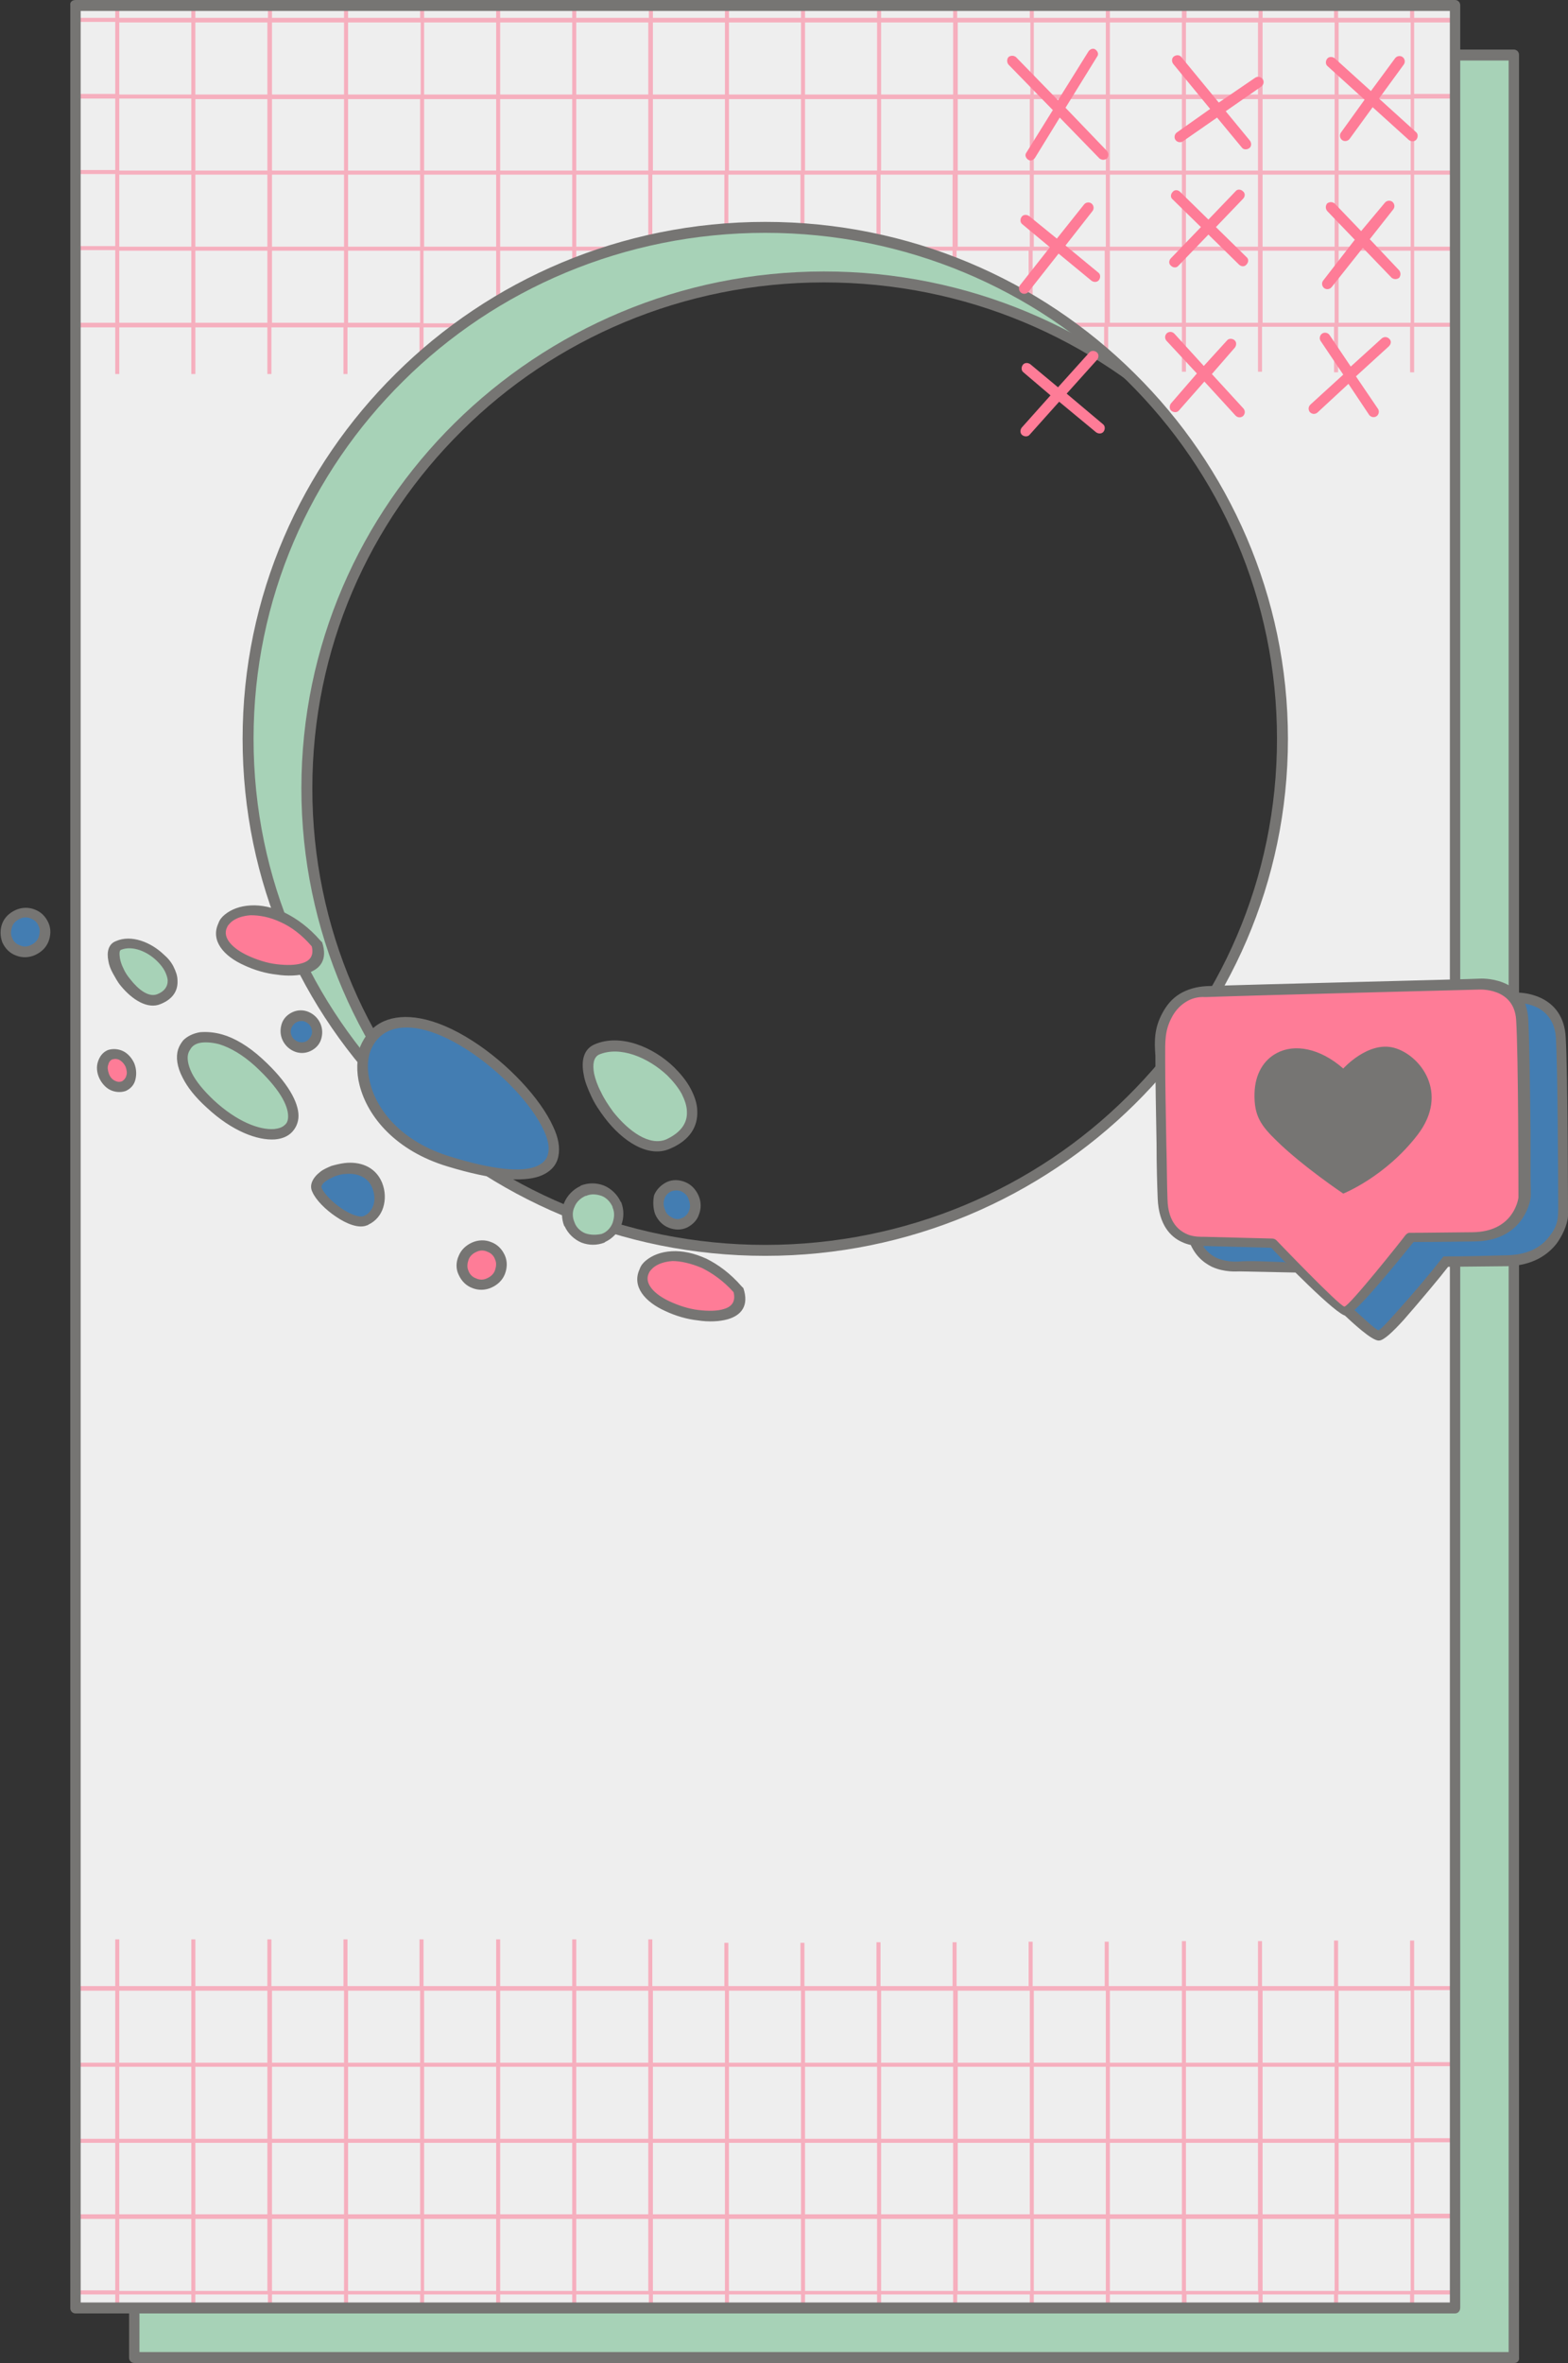
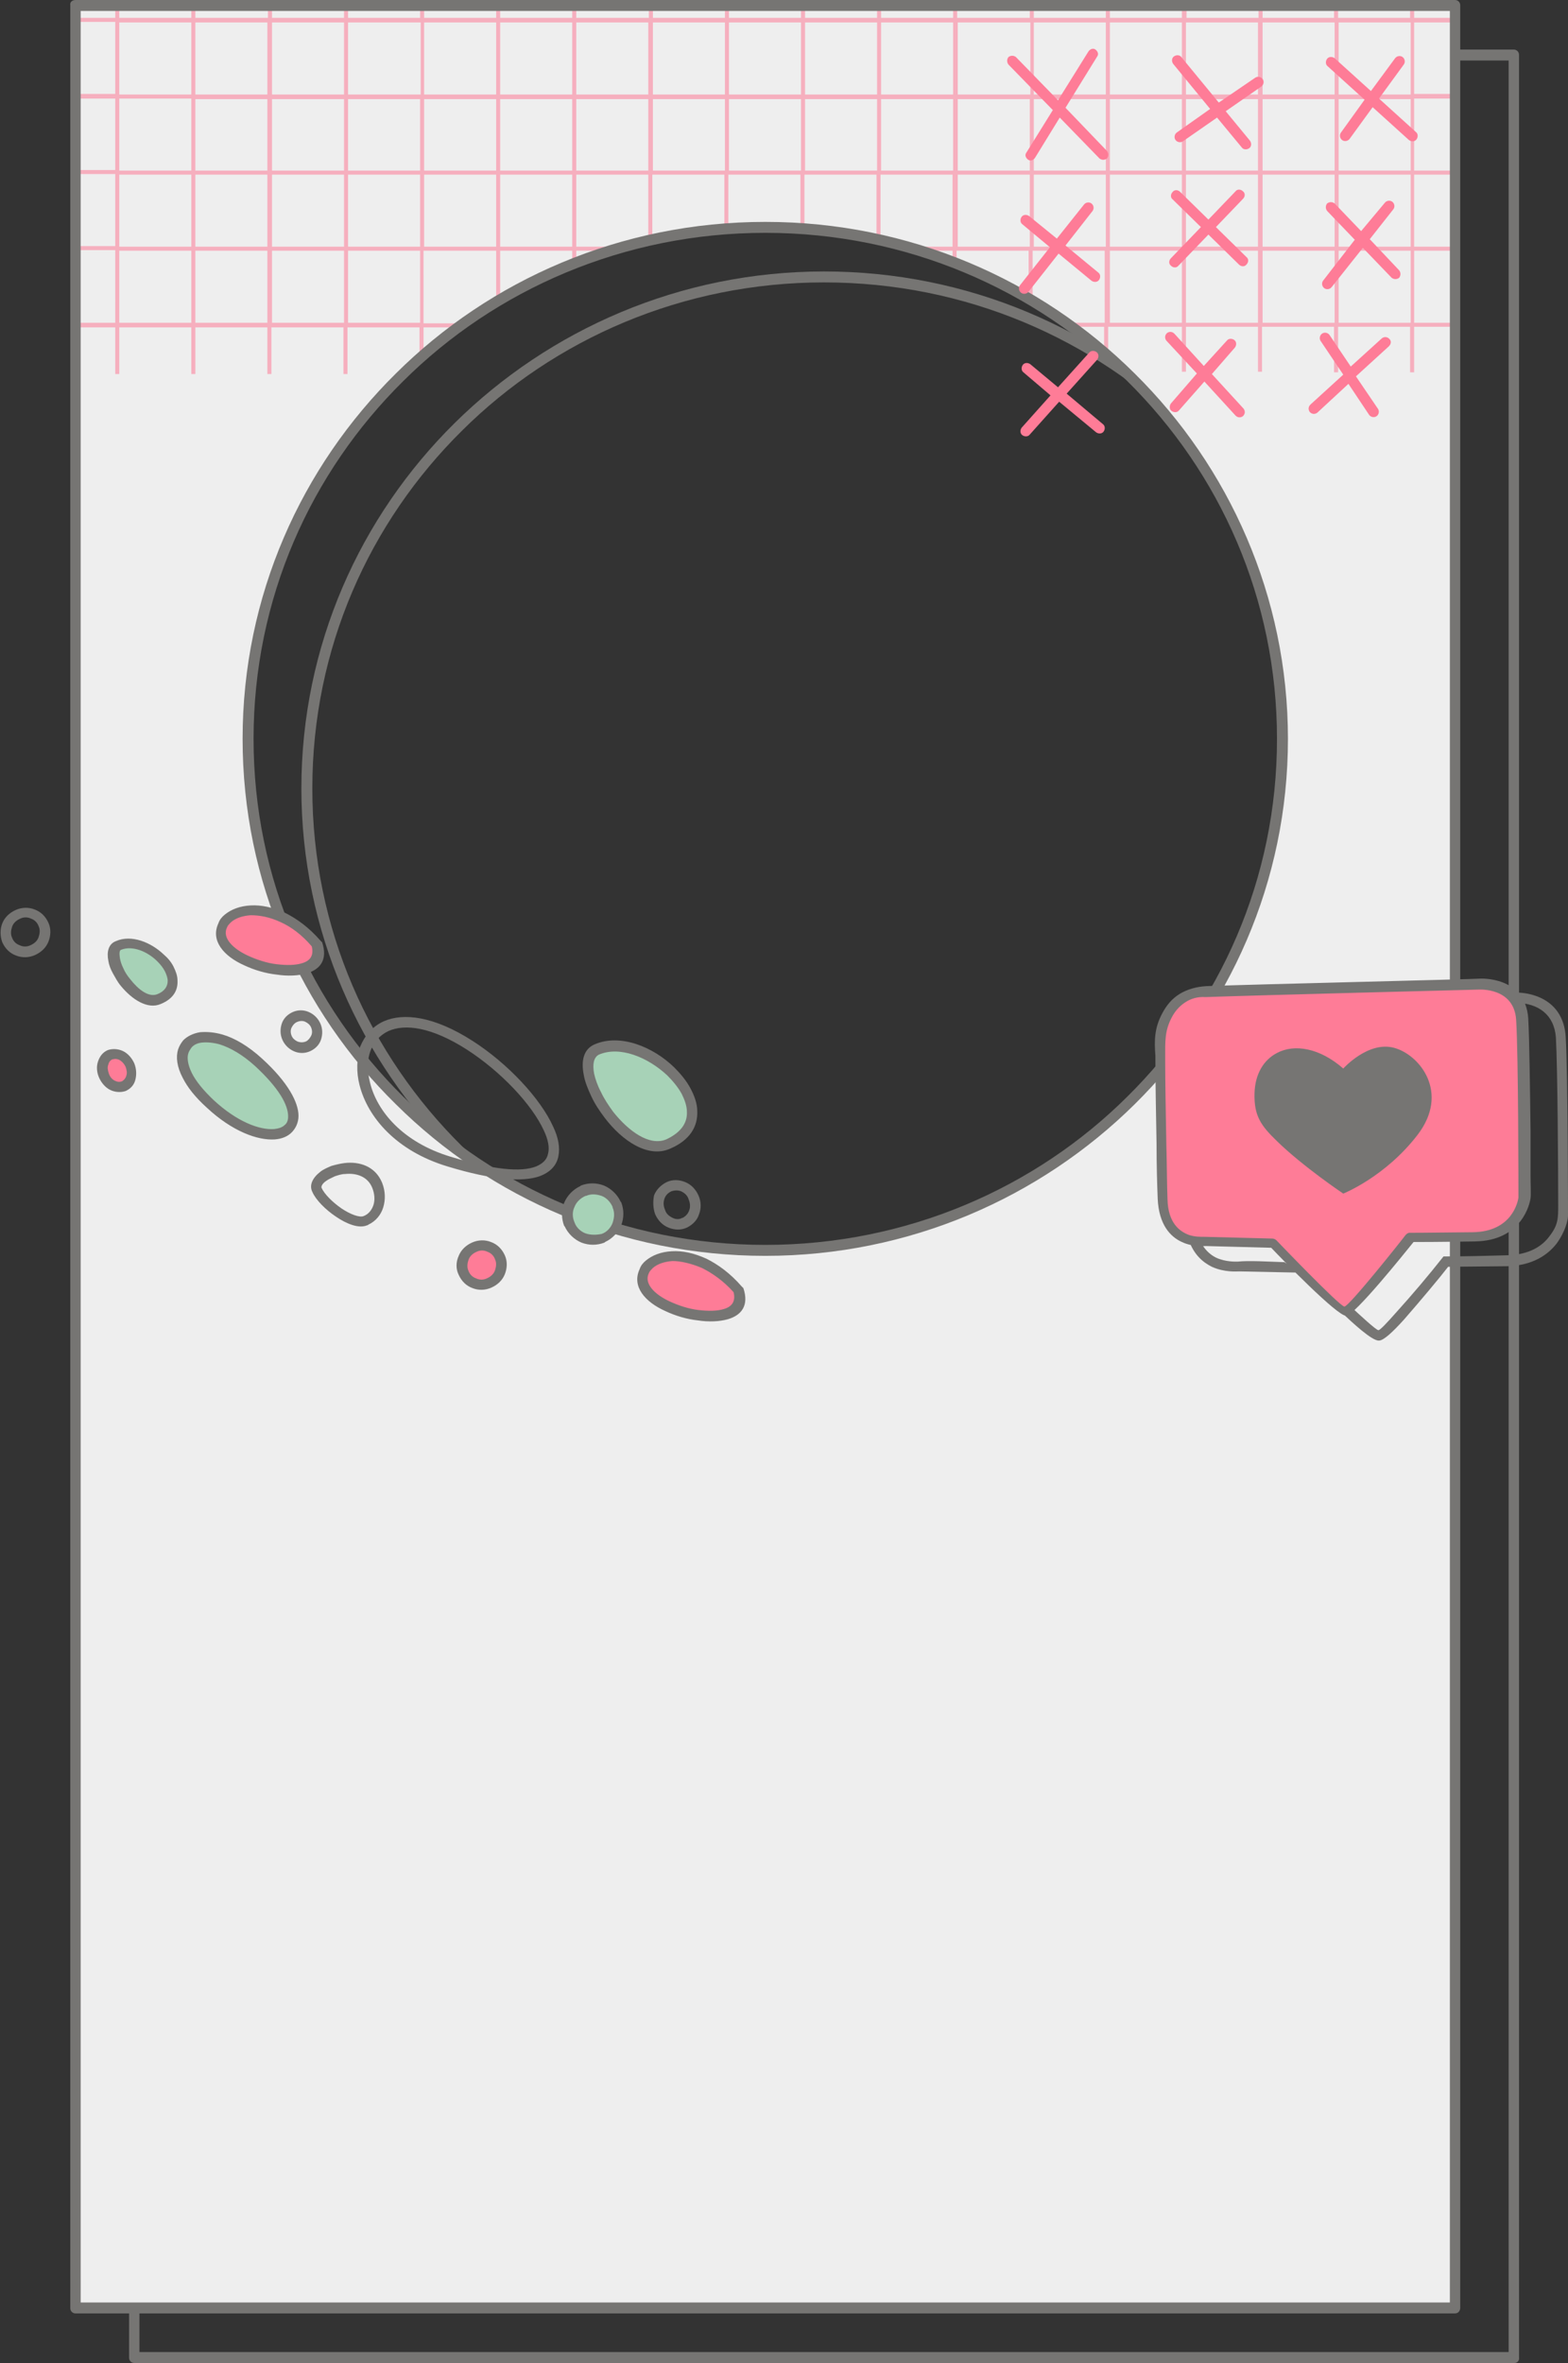
<svg xmlns="http://www.w3.org/2000/svg" fill="#000000" height="410" preserveAspectRatio="xMidYMid meet" version="1" viewBox="-0.1 0.0 272.1 410.0" width="272.1" zoomAndPan="magnify">
  <rect x="-0.1" y="0.0" width="272.1" height="410.0" fill="#333333" stroke="none" />
  <g id="change1_1">
-     <path clip-rule="evenodd" d="M23.2,409.1h239.4V9.5H23.2L23.2,409.1L23.2,409.1z M142.9,48.1c49.6,0,89.8,39.7,89.8,88.7 c0,49-40.2,88.7-89.8,88.7s-89.8-39.7-89.8-88.7C53.1,87.8,93.3,48.1,142.9,48.1L142.9,48.1z" fill="#a7d2b7" fill-rule="evenodd" />
-   </g>
+     </g>
  <g id="change2_1">
    <path d="M24.1,408.1h237.6V10.5H24.1L24.1,408.1L24.1,408.1z M262.7,410H23.2c-0.5,0-0.9-0.4-0.9-0.9V9.5 c0-0.5,0.4-0.9,0.9-0.9h239.4c0.5,0,0.9,0.4,0.9,0.9v399.5C263.6,409.6,263.2,410,262.7,410z M142.9,47.1c25,0,47.7,10,64.1,26.3 c16.4,16.2,26.6,38.6,26.6,63.4c0,24.8-10.2,47.2-26.6,63.4c-16.4,16.2-39.1,26.3-64.1,26.3c-25,0-47.7-10-64.1-26.3 c-16.4-16.2-26.6-38.7-26.6-63.4c0-24.8,10.2-47.2,26.6-63.4C95.2,57.2,117.9,47.1,142.9,47.1z M205.8,74.7 C189.7,58.8,167.5,49,142.9,49c-24.5,0-46.8,9.8-62.8,25.7c-16.1,15.9-26,37.8-26,62.1c0,24.3,9.9,46.2,26,62.1 c16.1,15.9,38.3,25.7,62.8,25.7c24.5,0,46.8-9.8,62.8-25.7c16.1-15.9,26-37.8,26-62.1C231.8,112.6,221.9,90.6,205.8,74.7z" fill="#767573" />
  </g>
  <g id="change3_1">
    <path clip-rule="evenodd" d="M13,400.5h239.4V0.9H13V400.5z M132.7,39.4c49.6,0,89.8,39.7,89.8,88.7s-40.2,88.7-89.8,88.7 c-49.6,0-89.8-39.7-89.8-88.7S83.1,39.4,132.7,39.4z" fill="#eeeeee" fill-rule="evenodd" />
  </g>
  <g id="change4_1">
-     <path d="M13,344.6h6.9v-8.1h0.7v8.1h12.5v-8.1h0.7v8.1h12.5v-8.1h0.7v8.1h12.5v-8.1h0.7v8.1h12.5l0-8.1h0.7v8.1H86v-8.1 h0.7v8.1h12.5v-8.1h0.7v8.1h12.5v-8.1h0.7v8.1h12.5v-7.5l0.7,0v7.5h12.5v-7.5l0.7,0v7.5h12.5v-7.6l0.7,0v7.6h12.5V337l0.7,0v7.6 h12.5l0-7.7l0.7,0v7.7h12.5v-7.7l0.7,0v7.7H205v-7.8l0.7,0v7.8h12.5v-7.8l0.7,0v7.8h12.5v-7.9l0.7,0v7.9h12.5v-7.9l0.7,0v7.9h7v0.7 h-7v12.5h7v0.7h-7v12.5h7v0.7h-7v12.4l7,0v0.8h-7v12.5h7v0.7h-7v2.2h-0.7v-2.2h-12.5v2.2h-0.7v-2.2H219v2.2h-0.7v-2.2h-12.5v2.2H205 v-2.2h-12.5v2.2h-0.7v-2.2h-12.5v2.2h-0.7l0-2.2h-12.6v2.2h-0.7v-2.2h-12.5v2.2h-0.7v-2.2h-12.5v2.2h-0.7v-2.2h-12.5v2.2h-0.7v-2.2 h-12.5v2.2h-0.7v-2.2H99.9v2.2h-0.7v-2.2H86.7v2.2H86v-2.2H73.5v2.2h-0.7l0-2.2H60.3v2.2h-0.7v-2.2H47.1v2.2h-0.7v-2.2H33.8v2.2 h-0.7v-2.2H20.6v2.2h-0.7v-2.2H13v-0.7h6.9V385H13v-0.8l6.9,0v-12.4H13v-0.7h6.9v-12.5H13v-0.7h6.9v-12.5H13L13,344.6L13,344.6z M33.8,345.4v12.5h12.5v-12.5H33.8z M60.3,345.4v12.5h12.5l0-12.5H60.3z M86.7,345.4v12.5h12.5v-12.5H86.7z M113.2,345.4v12.5h12.5 v-12.5H113.2z M139.6,345.4v12.5h12.5v-12.5H139.6z M166.1,345.4v12.5h12.5l0-12.5H166.1z M192.5,345.4v12.5H205v-12.5H192.5z M219,345.4v12.5h12.5v-12.5H219z M244.7,345.4h-12.5v12.5h12.5V345.4z M218.2,345.4h-12.5v12.5h12.5V345.4z M191.8,345.4h-12.5 v12.5h12.5V345.4z M165.3,345.4h-12.5v12.5h12.5V345.4z M138.9,345.4h-12.5v12.5h12.5V345.4z M112.4,345.4H99.9v12.5h12.5V345.4z M86,345.4H73.5v12.5H86V345.4z M59.5,345.4H47.1v12.5h12.5V345.4z M33.1,345.4H20.6v12.5h12.5V345.4z M33.8,358.6v12.5h12.5v-12.5 H33.8z M33.8,371.8v12.4l12.5,0v-12.4L33.8,371.8L33.8,371.8z M60.3,358.6v12.5h12.5l0-12.5H60.3z M60.3,371.8v12.4l12.5,0l0-12.4 H60.3L60.3,371.8z M86.7,358.6v12.5h12.5v-12.5H86.7z M86.7,371.8v12.4l12.5,0v-12.4H86.7z M113.2,358.6v12.5h12.5v-12.5H113.2z M113.2,371.8v12.4l12.5,0v-12.4H113.2z M139.6,358.6v12.5h12.5v-12.5H139.6z M139.6,371.8v12.4l12.5,0v-12.4H139.6z M166.1,358.6 v12.5h12.5l0-12.5H166.1L166.1,358.6z M166.1,371.8v12.4l12.5,0l0-12.4H166.1L166.1,371.8z M192.5,358.6v12.5H205v-12.5H192.5z M192.5,371.8v12.4l12.5,0v-12.4H192.5z M219,358.6v12.5h12.5v-12.5H219z M219,371.8v12.4l12.5,0v-12.4L219,371.8L219,371.8z M244.7,371.8h-12.5v12.4l12.5,0V371.8z M218.2,371.8h-12.5v12.4l12.5,0V371.8z M191.8,371.8h-12.5v12.4l12.5,0V371.8z M165.3,371.8 h-12.5v12.4l12.5,0V371.8z M138.9,371.8h-12.5v12.4h12.5V371.8z M112.4,371.8H99.9v12.4l12.5,0V371.8z M86,371.8H73.5v12.4l12.5,0 V371.8z M59.5,371.8H47.1v12.4l12.5,0V371.8z M33.1,371.8H20.6v12.4l12.5,0V371.8z M20.6,371.1h12.5v-12.5H20.6V371.1z M47.1,371.1 h12.5v-12.5H47.1V371.1z M73.5,371.1H86v-12.5H73.5V371.1z M99.9,371.1h12.5v-12.5H99.9V371.1z M126.4,371.1h12.5v-12.5h-12.5V371.1 z M152.8,371.1h12.5v-12.5h-12.5V371.1z M179.3,371.1h12.5v-12.5h-12.5V371.1z M205.7,371.1h12.5v-12.5h-12.5V371.1z M232.2,371.1 h12.5v-12.5h-12.5V371.1z M33.8,385v12.5h12.5V385H33.8z M60.3,385v12.5h12.6l0-12.5H60.3z M86.7,385v12.5h12.5V385H86.7z M113.2,385v12.5h12.5V385H113.2z M139.6,385v12.5h12.5V385H139.6z M166.1,385v12.5h12.6l0-12.5H166.1z M192.5,385v12.5H205V385 H192.5z M219,385v12.5h12.5V385H219z M20.6,397.5h12.5V385H20.6V397.5z M47.1,397.5h12.5V385H47.1V397.5z M73.5,397.5H86V385H73.5 V397.5z M99.9,397.5h12.5V385H99.9V397.5z M126.4,397.5h12.5V385h-12.5V397.5z M152.8,397.5h12.5V385h-12.5L152.8,397.5L152.8,397.5 z M179.3,397.5h12.5V385h-12.5V397.5z M205.7,397.5h12.5V385h-12.5V397.5z M232.2,397.5h12.5V385h-12.5V397.5z" fill="#fe7c97" fill-opacity="0.549" />
-   </g>
+     </g>
  <g id="change4_2">
    <path d="M13,56.8h6.9v8.1h0.7v-8.1h12.5v8.1h0.7v-8.1h12.5v8.1h0.7v-8.1h12.5v8.1h0.7v-8.1h12.5l0,5.3 c0.2-0.2,0.5-0.4,0.7-0.6v-4.7h5.9c0.3-0.2,0.7-0.5,1-0.7h-6.9V43.5H86v8.8c0.2-0.1,0.5-0.3,0.7-0.4v-8.4h12.5v2.3 c0.2-0.1,0.5-0.2,0.7-0.3v-2h5.7c0.8-0.3,1.7-0.5,2.5-0.7h-8.2V30.3h12.5v11.4c0.2-0.1,0.5-0.1,0.7-0.2V30.3h12.5v9.4 c0.2,0,0.5,0,0.7,0v-9.4h12.5v9.4c0.2,0,0.5,0,0.7,0v-9.4h12.5v11.2c0.2,0.1,0.5,0.1,0.7,0.2V30.3h12.5v12.5h-8.2 c0.8,0.2,1.7,0.5,2.5,0.7h5.7v2c0.2,0.1,0.5,0.2,0.7,0.3v-2.3h12.5l0,8.4c0.2,0.1,0.5,0.3,0.7,0.4v-8.8h12.5V56h-6.9 c0.3,0.2,0.7,0.5,1,0.7h5.8v4.6c0.2,0.2,0.5,0.4,0.7,0.7v-5.3H205v7.8l0.7,0v-7.8h12.5v7.8l0.7,0v-7.8h12.5v7.9l0.7,0v-7.9h12.5v7.9 l0.7,0v-7.9h7V56h-7V43.5h7v-0.7h-7V30.3h7v-0.7h-7V17.1l7,0v-0.8h-7V3.9h7V3.1h-7V0.9h-0.7v2.2h-12.5V0.9h-0.7v2.2H219V0.9h-0.7 v2.2h-12.5V0.9H205v2.2h-12.5V0.9h-0.7v2.2h-12.5V0.9h-0.7l0,2.2h-12.6V0.9h-0.7v2.2h-12.5V0.9h-0.7v2.2h-12.5V0.9h-0.7v2.2h-12.5 V0.9h-0.7v2.2h-12.5V0.9h-0.7v2.2H99.9V0.9h-0.7v2.2H86.7V0.9H86v2.2H73.5V0.9h-0.7l0,2.2H60.3V0.9h-0.7v2.2H47.1V0.9h-0.7v2.2H33.8 V0.9h-0.7v2.2H20.6V0.9h-0.7v2.2H13v0.7h6.9v12.5H13v0.8l6.9,0v12.4H13v0.7h6.9v12.5H13v0.7h6.9V56H13L13,56.8L13,56.8z M33.8,56 V43.5h12.5V56H33.8z M60.3,56V43.5h12.5l0,12.5H60.3z M192.5,56V43.5H205V56H192.5z M219,56V43.5h12.5V56H219z M244.7,56h-12.5V43.5 h12.5V56z M218.2,56h-12.5V43.5h12.5V56z M59.5,56H47.1V43.5h12.5V56z M33.1,56H20.6V43.5h12.5V56z M33.8,42.8V30.3h12.5v12.5H33.8z M33.8,29.6V17.2l12.5,0v12.4H33.8z M60.3,42.8V30.3h12.5l0,12.5H60.3z M60.3,29.6V17.2l12.5,0l0,12.4H60.3L60.3,29.6z M86.7,42.8 V30.3h12.5v12.5H86.7z M86.7,29.6V17.2l12.5,0v12.4H86.7z M113.2,29.6V17.2l12.5,0v12.4H113.2z M139.6,29.6V17.2l12.5,0v12.4H139.6z M166.1,42.8V30.3h12.5l0,12.5H166.1L166.1,42.8z M166.1,29.6V17.2l12.5,0l0,12.4H166.1L166.1,29.6z M192.5,42.8V30.3H205v12.5 H192.5z M192.5,29.6V17.2l12.5,0v12.4H192.5z M219,42.8V30.3h12.5v12.5H219z M219,29.6V17.2l12.5,0v12.4H219z M244.7,29.6h-12.5 V17.2l12.5,0V29.6z M218.2,29.6h-12.5V17.2l12.5,0V29.6z M191.8,29.6h-12.5V17.2l12.5,0V29.6z M165.3,29.6h-12.5V17.2l12.5,0V29.6z M138.9,29.6h-12.5V17.2h12.5V29.6z M112.4,29.6H99.9V17.2l12.5,0V29.6z M86,29.6H73.5V17.2l12.5,0V29.6z M59.5,29.6H47.1V17.2 l12.5,0V29.6z M33.1,29.6H20.6V17.1l12.5,0V29.6z M20.6,30.3h12.5v12.5H20.6V30.3z M47.1,30.3h12.5v12.5H47.1V30.3z M73.5,30.3H86 v12.5H73.5V30.3z M179.3,30.3h12.5v12.5h-12.5V30.3z M205.7,30.3h12.5v12.5h-12.5V30.3z M232.2,30.3h12.5v12.5h-12.5V30.3z M33.8,16.3V3.9h12.5v12.5H33.8z M60.3,16.3V3.9h12.6l0,12.5H60.3z M86.7,16.3V3.9h12.5v12.5H86.7z M113.2,16.3V3.9h12.5v12.5H113.2 z M139.6,16.3V3.9h12.5v12.5H139.6z M166.1,16.3V3.9h12.6l0,12.5H166.1z M192.5,16.3V3.9H205v12.5H192.5z M219,16.3V3.9h12.5v12.5 H219z M20.6,3.9h12.5v12.5H20.6V3.9z M47.1,3.9h12.5v12.5H47.1V3.9z M73.5,3.9H86v12.5H73.5V3.9z M99.9,3.9h12.5v12.5H99.9V3.9z M126.4,3.9h12.5v12.5h-12.5V3.9z M152.8,3.9h12.5v12.5h-12.5L152.8,3.9L152.8,3.9z M179.3,3.9h12.5v12.5h-12.5V3.9z M205.7,3.9 h12.5v12.5h-12.5V3.9z M232.2,3.9h12.5v12.5h-12.5V3.9z" fill="#fe7c97" fill-opacity="0.549" />
  </g>
  <g id="change2_2">
    <path d="M13.9,399.5h237.6V1.9H13.9V399.5z M252.4,401.4H13c-0.5,0-0.9-0.4-0.9-0.9V0.9C12,0.4,12.4,0,13,0h239.4 c0.5,0,0.9,0.4,0.9,0.9v399.5C253.3,401,252.9,401.4,252.4,401.4z M132.7,38.5c25,0,47.7,10,64.1,26.3 c16.4,16.2,26.6,38.7,26.6,63.4c0,24.8-10.2,47.2-26.6,63.4c-16.4,16.2-39.1,26.3-64.1,26.3s-47.7-10-64.1-26.3 C52.1,175.4,42,153,42,128.2c0-24.8,10.2-47.2,26.6-63.4C84.9,48.6,107.6,38.5,132.7,38.5z M195.5,66.1 c-16.1-15.9-38.3-25.7-62.8-25.7c-24.5,0-46.8,9.8-62.8,25.7c-16.1,15.9-26,37.8-26,62.1c0,24.3,9.9,46.2,26,62.1 c16.1,15.9,38.3,25.7,62.8,25.7c24.5,0,46.8-9.8,62.8-25.7c16.1-15.9,26-37.8,26-62.1C221.5,103.9,211.6,82,195.5,66.1z" fill="#767573" />
  </g>
  <g id="change4_3">
    <path d="M174.9,11.2c-0.3-0.4-0.3-0.9,0-1.3c0.4-0.3,0.9-0.3,1.3,0l7.3,7.5l5.3-8.5c0.3-0.4,0.8-0.6,1.2-0.3 c0.4,0.3,0.6,0.8,0.3,1.2l-5.5,8.9l7.2,7.5c0.3,0.4,0.3,0.9,0,1.3c-0.4,0.3-0.9,0.3-1.3,0l-6.9-7.1l-4.3,7c-0.3,0.4-0.8,0.6-1.2,0.3 c-0.4-0.3-0.6-0.8-0.3-1.2l4.6-7.4L174.9,11.2L174.9,11.2z M239.7,58.7c0.4-0.3,0.9-0.3,1.3,0.1s0.3,0.9-0.1,1.3l-5.7,5.2l3.8,5.6 c0.3,0.4,0.2,1-0.2,1.3c-0.4,0.3-1,0.2-1.3-0.2l-3.6-5.4l-5.4,5c-0.4,0.3-0.9,0.3-1.3-0.1c-0.3-0.4-0.3-0.9,0.1-1.3l5.7-5.2 l-3.9-5.8c-0.3-0.4-0.2-1,0.2-1.3c0.4-0.3,1-0.2,1.3,0.2l3.7,5.5L239.7,58.7L239.7,58.7z M212.8,59.1c0.3-0.4,0.9-0.4,1.3-0.1 c0.4,0.3,0.4,0.9,0.1,1.3l-4,4.6l5.5,6c0.3,0.4,0.3,0.9-0.1,1.3c-0.4,0.3-0.9,0.3-1.3-0.1l-5.4-5.9l-4.4,5c-0.3,0.4-0.9,0.4-1.3,0.1 s-0.4-0.9-0.1-1.3l4.5-5.2l-5.3-5.7c-0.3-0.4-0.3-0.9,0.1-1.3c0.4-0.3,0.9-0.3,1.3,0.1l5.1,5.6L212.8,59.1L212.8,59.1z M188.9,61.2 c0.3-0.4,0.9-0.4,1.3-0.1c0.4,0.3,0.4,0.9,0.1,1.3l-5.3,5.9l6.3,5.3c0.4,0.3,0.4,0.9,0.1,1.3c-0.3,0.4-0.9,0.4-1.3,0.1l-6.4-5.3 l-5.1,5.7c-0.3,0.4-0.9,0.4-1.3,0.1c-0.4-0.3-0.4-0.9-0.1-1.3l5-5.6l-4.7-4c-0.4-0.3-0.4-0.9-0.1-1.3c0.3-0.4,0.9-0.4,1.3-0.1l4.8,4 L188.9,61.2z M240.2,35.2c0.3-0.4,0.9-0.5,1.3-0.2c0.4,0.3,0.5,0.9,0.2,1.3l-4.1,5.2l5.1,5.4c0.3,0.4,0.3,0.9,0,1.3 c-0.4,0.3-0.9,0.3-1.3,0l-5-5.2l-5.4,6.8c-0.3,0.4-0.9,0.5-1.3,0.2c-0.4-0.3-0.5-0.9-0.2-1.3l5.5-7.1l-4.8-5c-0.3-0.4-0.3-0.9,0-1.3 c0.4-0.3,0.9-0.3,1.3,0l4.6,4.8L240.2,35.2L240.2,35.2z M214.3,33.2c0.3-0.4,0.9-0.4,1.3,0c0.4,0.3,0.4,0.9,0,1.3l-4.7,4.9l5.3,5.2 c0.4,0.3,0.4,0.9,0,1.3c-0.3,0.4-0.9,0.4-1.3,0l-5.3-5.2l-5.2,5.4c-0.3,0.4-0.9,0.4-1.3,0c-0.4-0.3-0.4-0.9,0-1.3l5.2-5.4l-4.9-4.8 c-0.4-0.3-0.4-0.9,0-1.3c0.3-0.4,0.9-0.4,1.3,0l4.9,4.8L214.3,33.2L214.3,33.2z M188,35.5c0.3-0.4,0.9-0.5,1.3-0.2 c0.4,0.3,0.5,0.9,0.2,1.3l-4.7,6l5.7,4.7c0.4,0.3,0.4,0.9,0.1,1.3c-0.3,0.4-0.9,0.4-1.3,0.1l-5.7-4.7l-5.2,6.6 c-0.3,0.4-0.9,0.5-1.3,0.2s-0.5-0.9-0.2-1.3l5.2-6.6l-4.8-4c-0.4-0.3-0.4-0.9-0.1-1.3c0.3-0.4,0.9-0.4,1.3-0.1l4.8,3.9L188,35.5 L188,35.5z M242,10.1c0.3-0.4,0.9-0.5,1.3-0.2c0.4,0.3,0.5,0.9,0.2,1.3l-4.3,5.9l6.4,5.8c0.4,0.3,0.4,0.9,0.1,1.3 c-0.3,0.4-0.9,0.4-1.3,0.1l-6.3-5.7l-4,5.5c-0.3,0.4-0.9,0.5-1.3,0.2c-0.4-0.3-0.5-0.9-0.2-1.3l4.1-5.7l-6.4-5.8 c-0.4-0.3-0.4-0.9-0.1-1.3c0.3-0.4,0.9-0.4,1.3-0.1l6.3,5.7L242,10.1L242,10.1z M217.7,13.5c0.4-0.3,1-0.2,1.3,0.2 c0.3,0.4,0.2,1-0.2,1.3l-6.2,4.3l4.2,5.1c0.3,0.4,0.3,1-0.1,1.3c-0.4,0.3-1,0.3-1.3-0.1l-4.3-5.2l-5.9,4.1c-0.4,0.3-1,0.2-1.3-0.2 c-0.3-0.4-0.2-1,0.2-1.3l5.8-4.1l-6.4-7.8c-0.3-0.4-0.3-1,0.1-1.3c0.4-0.3,1-0.3,1.3,0.1l6.5,7.9L217.7,13.5L217.7,13.5z" fill="#fe7c97" />
  </g>
  <g id="change1_2">
    <path clip-rule="evenodd" d="M44.8,184.3c-6.1-5.6-12.1-5.4-13.1-1.9c-0.6,2.1,0.6,5.3,4.7,9.2C47.1,201.5,57.8,196.4,44.8,184.3z M115.8,198.5c11.5-4.9-3.4-20.2-12.4-16.4C98,184.4,108.5,201.6,115.8,198.5z M27.5,173.4c6.5-2.8-1.9-11.5-7-9.3 C17.3,165.4,23.3,175.2,27.5,173.4z M98.7,212.4c1,2.3,3.6,3.3,5.9,2.4c2.3-1,3.3-3.6,2.4-5.9c-1-2.3-3.6-3.3-5.9-2.4 C98.8,207.5,97.8,210.2,98.7,212.4L98.7,212.4z" fill="#a7d2b7" fill-rule="evenodd" />
  </g>
  <g id="change5_1">
-     <path clip-rule="evenodd" d="M207.3,179c0.7-1.3,1.6-2.5,3.1-3.4c1.2-0.7,2.7-1.2,4.6-1.3c8-0.3,46.3-1.2,47.4-1.3c0,0,7.9-0.5,8.4,6.9 c0.4,6.5,0.4,30.9,0.4,31c0,0.1,0,0.1,0,0.2c-0.1,0.8-1.4,7.4-9.7,7.5c-6.4,0.1-9.6,0.1-10.6,0.1c-1.7,2.1-10.2,12.7-11.7,12.8 c-1.5,0.1-11.3-10-13-11.8l-11.3-0.3c-0.7,0.1-8.1,0.7-8.4-8.2c-0.1-2.5-0.2-5.9-0.2-9.5c-0.1-5.3-0.2-11-0.2-14.4l0-0.9 C206,183.9,206,181.7,207.3,179L207.3,179z M77.8,201.6c-22.4-6.8-18.5-34.3,3.6-20.2C95.4,190.4,107.1,210.5,77.8,201.6z M54.9,206.4c1.1,2.5,6.3,6.3,8.5,5.4c2.1-0.9,3-3.7,2-6.1C63,200.1,53.7,203.7,54.9,206.4z M1.2,163.1c0.7,1.7,2.7,2.5,4.5,1.7 c1.7-0.7,2.6-2.7,1.8-4.4c-0.7-1.7-2.7-2.5-4.5-1.7C1.3,159.4,0.4,161.4,1.2,163.1z M49.7,180c0.6,1.4,2.2,2.1,3.6,1.5 c1.4-0.6,2-2.2,1.4-3.6c-0.6-1.4-2.2-2.1-3.6-1.5C49.7,177,49.1,178.6,49.7,180z M114.5,210.3c0.7,1.7,2.7,2.6,4.3,1.9 c1.6-0.7,2.3-2.7,1.6-4.4c-0.7-1.7-2.7-2.6-4.3-1.9C114.4,206.6,113.7,208.5,114.5,210.3L114.5,210.3z" fill="#437db2" fill-rule="evenodd" />
-   </g>
+     </g>
  <g id="change4_4">
    <path clip-rule="evenodd" d="M202.4,176.2c1.1-2.1,3.1-4.1,6.9-4.2c8.1-0.3,47.4-1.3,47.4-1.3s7-0.4,7.4,6c0.4,6.5,0.4,31,0.4,31 s-0.8,6.7-8.8,6.8c-8,0.1-11.1,0.1-11.1,0.1s-10.1,12.7-11.3,12.8c-1.2,0.1-12.5-11.8-12.5-11.8l-11.7-0.3c0,0-7.1,1-7.4-7.4 c-0.2-6.2-0.4-18.2-0.5-23.9C201.2,181.2,200.9,178.9,202.4,176.2L202.4,176.2z M54.9,163.8c-6.7-7.8-14.7-6.6-16.3-3.3 C35.3,167.4,57.6,172.5,54.9,163.8z M17.9,186.7c0.6,1.5,2.1,2.3,3.4,1.8c1.2-0.5,1.7-2.2,1-3.7c-0.6-1.5-2.1-2.3-3.4-1.8 C17.8,183.5,17.3,185.2,17.9,186.7z M128,223.8c-6.7-7.8-14.7-6.6-16.3-3.3C108.4,227.4,130.7,232.5,128,223.8z M80.3,220.9 c0.7,1.7,2.7,2.5,4.5,1.7c1.7-0.7,2.6-2.7,1.8-4.4c-0.7-1.7-2.7-2.5-4.5-1.7C80.4,217.2,79.6,219.2,80.3,220.9z" fill="#fe7c97" fill-rule="evenodd" />
  </g>
  <g id="change2_3">
    <path d="M262.4,172.2c1.4,0,2.7,0.1,4.3,0.7c3.1,1.2,4.7,3.7,4.9,7c0.4,6.6,0.4,31,0.4,31.1c-0.1,1.6-1.1,3.6-2,4.8 c-1.5,1.9-4.1,3.8-8.6,3.9l-10.2,0.1c-1.3,1.7-4.9,6-7.7,9.2c-1.9,2.1-3.5,3.6-4.3,3.6c-1.2,0.1-4.7-3.2-6.2-4.6 c0.5-0.3,1-0.7,1.4-1.2c1.3,1.2,4.3,4,4.7,4c0.3,0,1.5-1.3,3.1-3.1c2.8-3.1,5.6-6.4,8.2-9.7c3.7,0,7.4-0.1,11.1-0.2 c3.8-0.1,6-1.6,7.2-3.2c1.6-2,1.6-3.2,1.6-5.5c0-5.8-0.1-23.7-0.4-29.1c-0.3-4-3.1-5.9-6.8-6C262.9,173.4,262.7,172.8,262.4,172.2 L262.4,172.2z M224.8,220.8l-9.8-0.2c-0.5,0-2.6,0.2-4.8-0.8c-1.6-0.8-3.1-2.1-4-4.6c0.6,0.2,1.3,0.3,2,0.2c0.7,1.4,1.7,2.3,2.7,2.8 c1.7,0.8,3.5,0.7,3.8,0.7c2-0.2,5.1,0,8.1,0.1C223.4,219.4,223.9,219.8,224.8,220.8L224.8,220.8z M201.6,175.8 c0.7-1.3,1.6-2.5,3.1-3.4c1.2-0.7,2.7-1.2,4.6-1.3c8-0.3,46.3-1.2,47.4-1.3c0,0,7.9-0.5,8.4,6.9c0.2,3.5,0.3,12.1,0.4,19.4 c0,1.4,0,4.8,0,7.7c0,1.8,0.1,3.5,0,4.1c-0.1,0.8-1.4,7.4-9.7,7.5c-6.4,0.1-9.6,0.1-10.6,0.1c-1.7,2.1-10.2,12.7-11.7,12.8 c-1.5,0.1-11.3-10-13-11.8l-11.3-0.3c-0.3,0-2.3,0.2-4.2-0.7c-2-0.9-4-3-4.2-7.5c-0.1-2.5-0.2-5.9-0.2-9.5c-0.1-5.3-0.2-11-0.2-14.4 l0-0.9C200.2,180.6,200.2,178.4,201.6,175.8L201.6,175.8z M205.6,173.9c-1.1,0.7-1.9,1.7-2.4,2.7c-1.2,2.3-1.1,4.2-1.1,6.7l0,0.9 c0,3.4,0.1,9.1,0.2,14.4c0.1,3.6,0.1,7,0.2,9.5c0.1,4.1,2.1,5.6,3.8,6.2c1,0.3,1.7,0.3,2.7,0.3l11.7,0.3c0.2,0,0.5,0.1,0.7,0.3 c0,0,11,11.5,11.8,11.5c0.8,0,10.1-11.7,10.6-12.4c0.2-0.2,0.4-0.4,0.7-0.4c0,0,3.2,0,11-0.1c6.8-0.1,7.8-5.3,7.9-6 c0-1.1,0-24.6-0.4-30.9c-0.4-5.6-6.4-5.2-6.5-5.2h0c-0.1,0-39.2,1-47.4,1.3C207.7,172.9,206.5,173.3,205.6,173.9L205.6,173.9z M233,185.4c0,0,4.3-4.8,8.8-3.6c4.5,1.2,9.7,7.8,4.1,15.1c-5.6,7.3-12.9,10.2-12.9,10.2s-7-4.7-11.5-9.1c-2.8-2.7-4-4.4-3.9-8.3 c0.1-3.4,1.6-5.8,3.9-7C224.5,181.1,228.9,181.8,233,185.4L233,185.4z" fill="#767573" />
  </g>
  <g id="change2_4">
    <path d="M78.1,200.7c-8.3-2.5-12.8-7.9-14-12.9c-0.5-2-0.5-3.9,0.1-5.5c0.6-1.5,1.6-2.7,3.1-3.4 c2.9-1.3,7.5-0.7,13.6,3.2c5.9,3.8,11.3,9.5,13.4,14.1c0.7,1.5,1,2.9,0.7,4c-0.2,1-0.9,1.7-2.1,2.2C90.3,203.4,85.6,203,78.1,200.7 L78.1,200.7z M62.3,188.3c1.4,5.5,6.3,11.4,15.3,14.1c7.9,2.4,13,2.7,15.9,1.7c1.9-0.7,3-1.9,3.3-3.5c0.3-1.5,0-3.2-0.9-5.1 c-2.2-4.9-7.9-11-14-14.9c-6.7-4.3-12-4.9-15.4-3.4c-2,0.9-3.3,2.5-4.1,4.4C61.8,183.7,61.7,186,62.3,188.3L62.3,188.3z M45.4,183.7 c-2.4-2.2-4.8-3.6-6.9-4.2c-1.4-0.4-2.7-0.5-3.9-0.4l0,0c-1.2,0.2-2.2,0.7-2.9,1.4c-0.4,0.5-0.7,1-0.9,1.6c-0.4,1.3-0.2,3,0.8,4.9 c0.8,1.6,2.1,3.3,4.2,5.2c4.4,4.1,8.8,5.7,11.8,5.5c1.2-0.1,2.2-0.5,2.9-1.2c0.7-0.7,1.2-1.7,1.2-2.9 C51.7,191.3,49.9,187.8,45.4,183.7L45.4,183.7z M38,181.2c1.9,0.6,4,1.8,6.2,3.8c4.1,3.8,5.7,6.7,5.7,8.7c0,0.7-0.2,1.2-0.6,1.5 c-0.4,0.4-1,0.6-1.8,0.7c-2.6,0.2-6.5-1.3-10.5-5c-1.8-1.7-3.1-3.3-3.8-4.7c-0.7-1.4-0.9-2.7-0.6-3.5c0.1-0.3,0.3-0.6,0.5-0.9 c0.4-0.5,1-0.8,1.8-0.9l0,0C35.8,180.8,36.9,180.9,38,181.2L38,181.2z M55.5,163.2c-2-2.3-4.1-3.8-6.1-4.8c-2.2-1-4.2-1.4-6-1.3 c-1.9,0.1-3.4,0.7-4.5,1.6c-0.5,0.4-0.9,0.9-1.1,1.5c-1.4,3,0.9,5.7,4.5,7.3c1.7,0.8,3.7,1.4,5.6,1.6c1.9,0.3,3.8,0.2,5.2-0.2 c2.4-0.7,3.7-2.4,2.7-5.4C55.7,163.4,55.6,163.3,55.5,163.2L55.5,163.2z M48.6,160c1.8,0.8,3.7,2.2,5.4,4.2c0.4,1.6-0.3,2.5-1.6,2.9 c-1.2,0.4-2.8,0.4-4.5,0.2c-1.7-0.2-3.5-0.8-5-1.5c-2.6-1.2-4.5-3.1-3.6-4.9c0.1-0.3,0.4-0.6,0.7-0.9c0.8-0.7,2-1.1,3.4-1.2 C44.9,158.8,46.7,159.1,48.6,160L48.6,160z M54.1,206.8c0.6,1.4,2.3,3.1,4.1,4.3c1.9,1.3,4,2.1,5.4,1.5c0.1,0,0.1,0,0.2-0.1 c1.3-0.6,2.2-1.7,2.6-3c0.4-1.3,0.4-2.8-0.2-4.3l0,0c-1.2-2.9-4-3.7-6.5-3.4c-0.8,0.1-1.6,0.3-2.3,0.5c-0.7,0.3-1.4,0.6-1.9,1 C54.2,204.3,53.5,205.6,54.1,206.8L54.1,206.8L54.1,206.8z M59.2,209.7c-1.6-1.1-3-2.5-3.5-3.6c-0.1-0.3,0.2-0.8,0.8-1.2 c0.4-0.3,0.9-0.5,1.5-0.8c0.6-0.2,1.2-0.4,1.8-0.4c1.9-0.2,3.9,0.4,4.7,2.4c0.4,1,0.5,2.1,0.2,3c-0.3,0.9-0.9,1.6-1.7,1.9 C62.3,211.3,60.7,210.7,59.2,209.7L59.2,209.7z M116.2,199.3c3.5-1.5,4.8-3.9,4.7-6.5c0-1.3-0.5-2.7-1.2-4c-0.7-1.3-1.7-2.5-2.8-3.6 c-3.7-3.6-9.4-5.9-13.8-4c-1.9,0.8-2.4,2.8-1.9,5.3c0.2,1.2,0.7,2.4,1.3,3.7c0.6,1.3,1.4,2.5,2.3,3.7 C107.9,198,112.4,201,116.2,199.3L116.2,199.3z M119.1,192.9c0.1,1.9-1,3.6-3.6,4.8c-2.9,1.2-6.5-1.4-9.2-4.8 c-0.8-1.1-1.6-2.3-2.1-3.4c-0.6-1.1-1-2.3-1.2-3.2c-0.3-1.6-0.1-2.8,0.8-3.3c3.7-1.6,8.6,0.5,11.9,3.6c1,1,1.9,2.1,2.5,3.2 C118.7,190.8,119.1,191.9,119.1,192.9L119.1,192.9z M27.8,174.2c2.2-0.9,3-2.4,2.9-4.1c0-0.8-0.3-1.6-0.7-2.4 c-0.4-0.8-1-1.5-1.7-2.1c-2.2-2.1-5.6-3.5-8.3-2.3c-1.3,0.5-1.6,1.9-1.3,3.4c0.1,0.7,0.4,1.5,0.8,2.2c0.4,0.7,0.8,1.5,1.4,2.2 C22.8,173.4,25.5,175.2,27.8,174.2L27.8,174.2z M29,170.2c0,0.9-0.5,1.8-1.8,2.3c-1.5,0.6-3.3-0.8-4.7-2.6c-0.5-0.6-0.9-1.2-1.2-1.9 c-0.3-0.6-0.5-1.2-0.6-1.8c-0.1-0.7-0.1-1.3,0.2-1.4c2-0.8,4.6,0.3,6.3,2c0.5,0.5,1,1.1,1.3,1.7C28.8,169.1,29,169.7,29,170.2 L29,170.2z M17.1,187c0.4,0.9,1.1,1.7,1.9,2.1c0.8,0.4,1.8,0.5,2.7,0.2c0.9-0.4,1.5-1.1,1.7-2c0.2-0.8,0.2-1.8-0.2-2.8 c-0.4-0.9-1.1-1.7-1.9-2.1c-0.8-0.4-1.8-0.5-2.7-0.2l0,0c-0.9,0.4-1.4,1.1-1.7,2C16.6,185.1,16.7,186.1,17.1,187L17.1,187z M19.8,187.5c-0.4-0.2-0.8-0.6-1-1.2l0,0c-0.2-0.6-0.3-1.1-0.1-1.6c0.1-0.4,0.3-0.7,0.7-0.9l0.1,0c0.3-0.1,0.7-0.1,1.1,0.1 c0.4,0.2,0.8,0.6,1.1,1.2l0,0c0.2,0.6,0.3,1.1,0.1,1.6c-0.1,0.4-0.4,0.7-0.7,0.9C20.6,187.8,20.2,187.7,19.8,187.5L19.8,187.5z M0.3,163.5c0.5,1.1,1.3,1.9,2.4,2.3c1,0.4,2.2,0.4,3.3-0.1l0,0c1.1-0.5,1.9-1.3,2.3-2.3c0.4-1,0.5-2.2,0-3.3 c-0.5-1.1-1.3-1.9-2.4-2.3c-1-0.4-2.2-0.4-3.3,0.1c-1.1,0.5-1.9,1.3-2.3,2.3C-0.1,161.2-0.1,162.4,0.3,163.5L0.3,163.5L0.3,163.5z M3.3,164c-0.6-0.2-1.1-0.7-1.3-1.3c-0.3-0.6-0.2-1.3,0-1.9c0.2-0.6,0.7-1.1,1.4-1.4c0.6-0.3,1.3-0.3,1.9,0c0.6,0.2,1.1,0.7,1.3,1.3 c0.3,0.6,0.2,1.3,0,1.9c-0.2,0.6-0.7,1.1-1.4,1.4C4.6,164.3,3.9,164.3,3.3,164L3.3,164z M48.9,180.4c0.4,0.9,1.1,1.6,2,2 c0.9,0.4,1.9,0.4,2.8,0c0.9-0.4,1.6-1.1,1.9-2c0.3-0.9,0.3-1.9-0.1-2.8c-0.4-0.9-1.1-1.6-2-2c-0.9-0.4-1.9-0.4-2.8,0 c-0.9,0.4-1.6,1.1-1.9,2C48.5,178.5,48.5,179.5,48.9,180.4z M51.5,180.7c-0.4-0.2-0.8-0.5-1-1l0,0c-0.2-0.5-0.2-1,0-1.4 c0.2-0.4,0.5-0.8,1-1c0.5-0.2,1-0.2,1.4,0c0.4,0.2,0.8,0.5,1,1c0.2,0.5,0.2,1,0,1.4c-0.2,0.4-0.5,0.8-0.9,1l0,0 C52.5,180.9,52,180.9,51.5,180.7L51.5,180.7z M97.9,212.8c0.6,1.3,1.7,2.3,2.9,2.8c1.3,0.5,2.7,0.5,4,0l0.1-0.1 c1.3-0.6,2.3-1.7,2.8-2.9c0.5-1.3,0.5-2.7,0-4l-0.1-0.1c-0.6-1.3-1.7-2.3-2.9-2.8c-1.3-0.5-2.7-0.5-4,0l-0.1,0.1 c-1.3,0.6-2.3,1.7-2.8,2.9c-0.5,1.3-0.5,2.7,0,4L97.9,212.8L97.9,212.8z M101.5,214c-0.8-0.3-1.6-1-1.9-1.9l0,0 c-0.4-0.9-0.4-1.9,0-2.7c0.3-0.8,1-1.5,1.9-1.9l0.1,0c0.9-0.4,1.8-0.3,2.7,0c0.8,0.3,1.5,1,1.9,1.9l0,0.1c0.4,0.9,0.3,1.8,0,2.7 c-0.3,0.8-1,1.6-1.9,1.9l0,0C103.3,214.3,102.4,214.3,101.5,214L101.5,214z M113.6,210.7c0.5,1.1,1.3,1.9,2.3,2.3 c1,0.4,2.1,0.5,3.2,0l0,0c1-0.5,1.8-1.3,2.1-2.3c0.4-1,0.4-2.2-0.1-3.3l0,0c-0.5-1.1-1.3-1.9-2.3-2.3c-1-0.4-2.1-0.5-3.2,0l0,0 c-1,0.5-1.8,1.3-2.2,2.3C113.2,208.4,113.2,209.6,113.6,210.7L113.6,210.7L113.6,210.7z M116.6,211.3c-0.6-0.3-1.1-0.7-1.3-1.4 c-0.3-0.7-0.3-1.3-0.1-1.9c0.2-0.6,0.6-1,1.2-1.3c0.6-0.2,1.2-0.2,1.7,0c0.6,0.3,1.1,0.7,1.3,1.4c0.3,0.7,0.3,1.4,0.1,1.9 c-0.2,0.6-0.6,1-1.1,1.3l-0.1,0C117.8,211.6,117.2,211.6,116.6,211.3L116.6,211.3z M128.6,223.2c-2-2.3-4.1-3.8-6.1-4.8 c-2.2-1-4.2-1.4-6-1.3c-1.9,0.1-3.4,0.7-4.5,1.6c-0.5,0.4-0.9,0.9-1.1,1.5c-1.4,3,0.9,5.7,4.5,7.3c1.7,0.8,3.7,1.4,5.6,1.6 c1.9,0.3,3.8,0.2,5.2-0.2c2.4-0.7,3.7-2.4,2.7-5.4C128.8,223.4,128.7,223.3,128.6,223.2L128.6,223.2z M121.7,220 c1.8,0.9,3.7,2.2,5.5,4.2c0.4,1.6-0.3,2.5-1.6,2.9c-1.2,0.4-2.8,0.4-4.5,0.2c-1.7-0.2-3.5-0.8-5-1.5c-2.6-1.2-4.5-3.1-3.6-4.9 c0.1-0.3,0.4-0.6,0.7-0.9c0.8-0.7,2-1.1,3.4-1.2C118,218.8,119.8,219.2,121.7,220L121.7,220z M79.5,221.2c0.5,1.1,1.3,1.9,2.4,2.3 c1,0.4,2.2,0.4,3.3-0.1c1.1-0.5,1.9-1.3,2.3-2.3c0.4-1,0.5-2.2,0-3.3l0,0c-0.5-1.1-1.3-1.9-2.4-2.3c-1-0.4-2.2-0.4-3.3,0.1l0,0 c-1.1,0.5-1.9,1.3-2.3,2.3C79,219,79,220.2,79.5,221.2L79.5,221.2z M82.5,221.8c-0.6-0.2-1.1-0.7-1.3-1.3c-0.3-0.6-0.2-1.3,0-1.9 c0.2-0.6,0.7-1.1,1.4-1.4c0.6-0.3,1.3-0.3,1.9,0c0.6,0.2,1.1,0.7,1.3,1.3c0.3,0.6,0.2,1.3,0,1.9c-0.2,0.6-0.7,1.1-1.4,1.4 C83.8,222.1,83.1,222.1,82.5,221.8z" fill="#767573" />
  </g>
</svg>